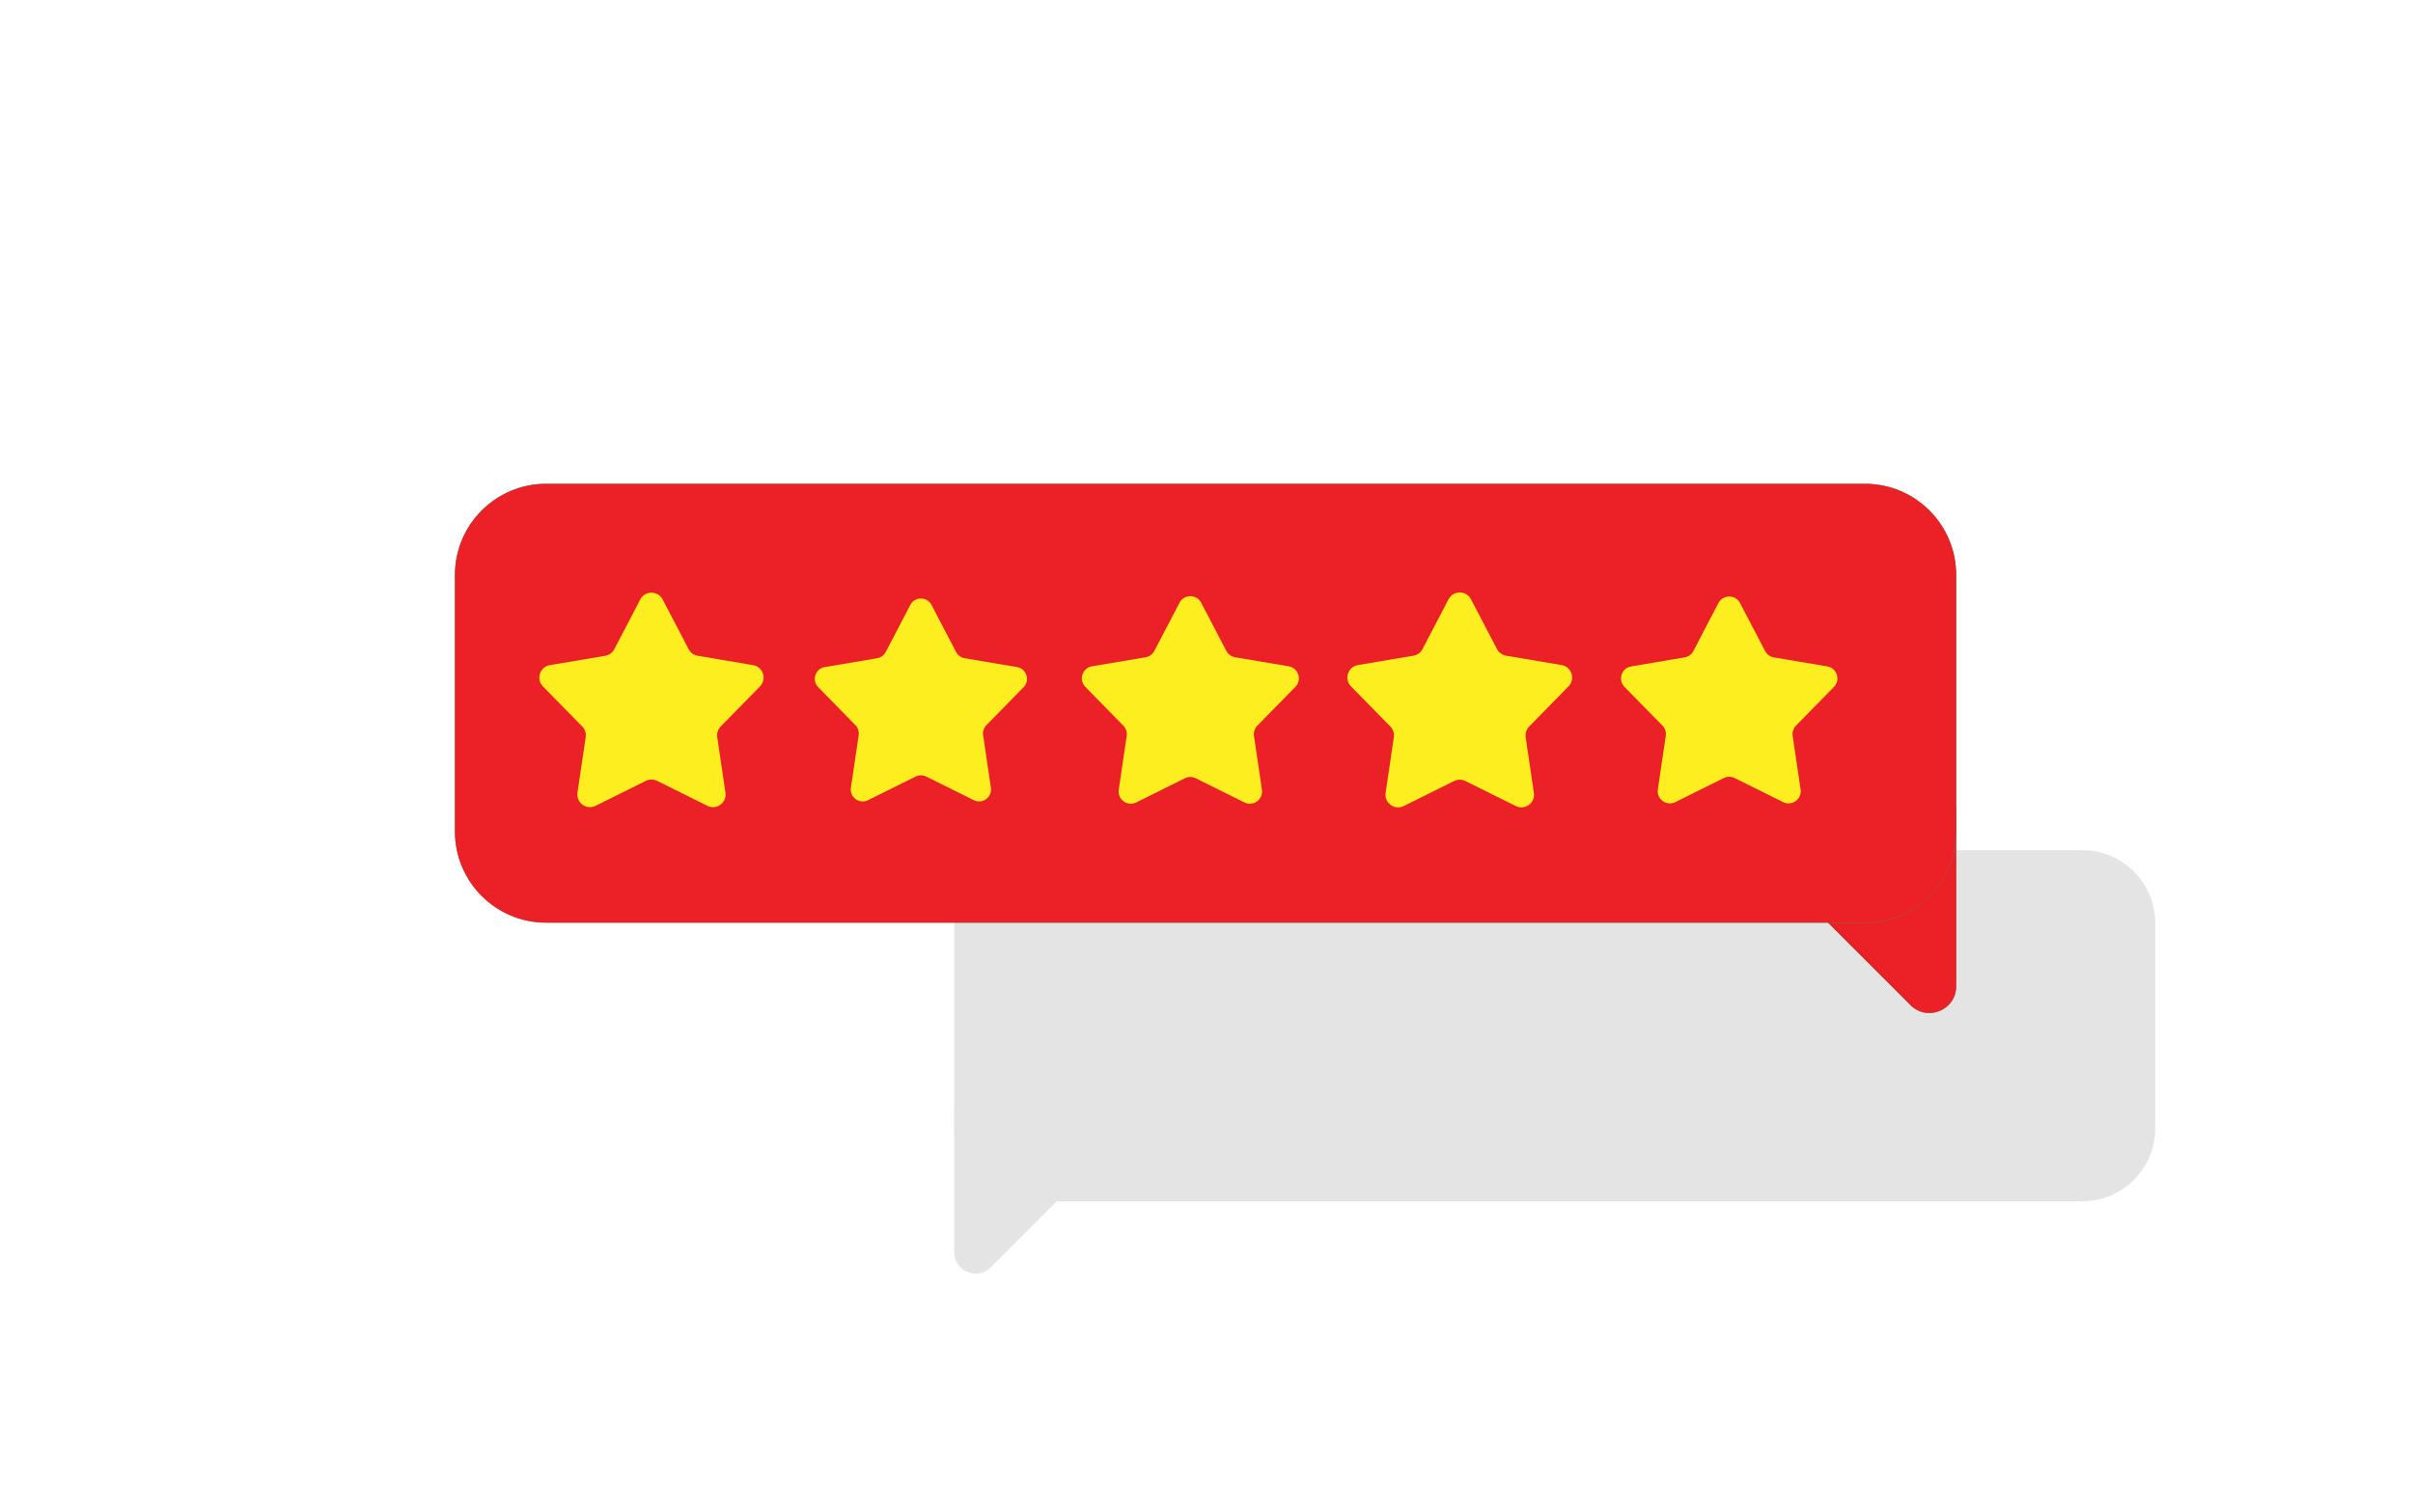
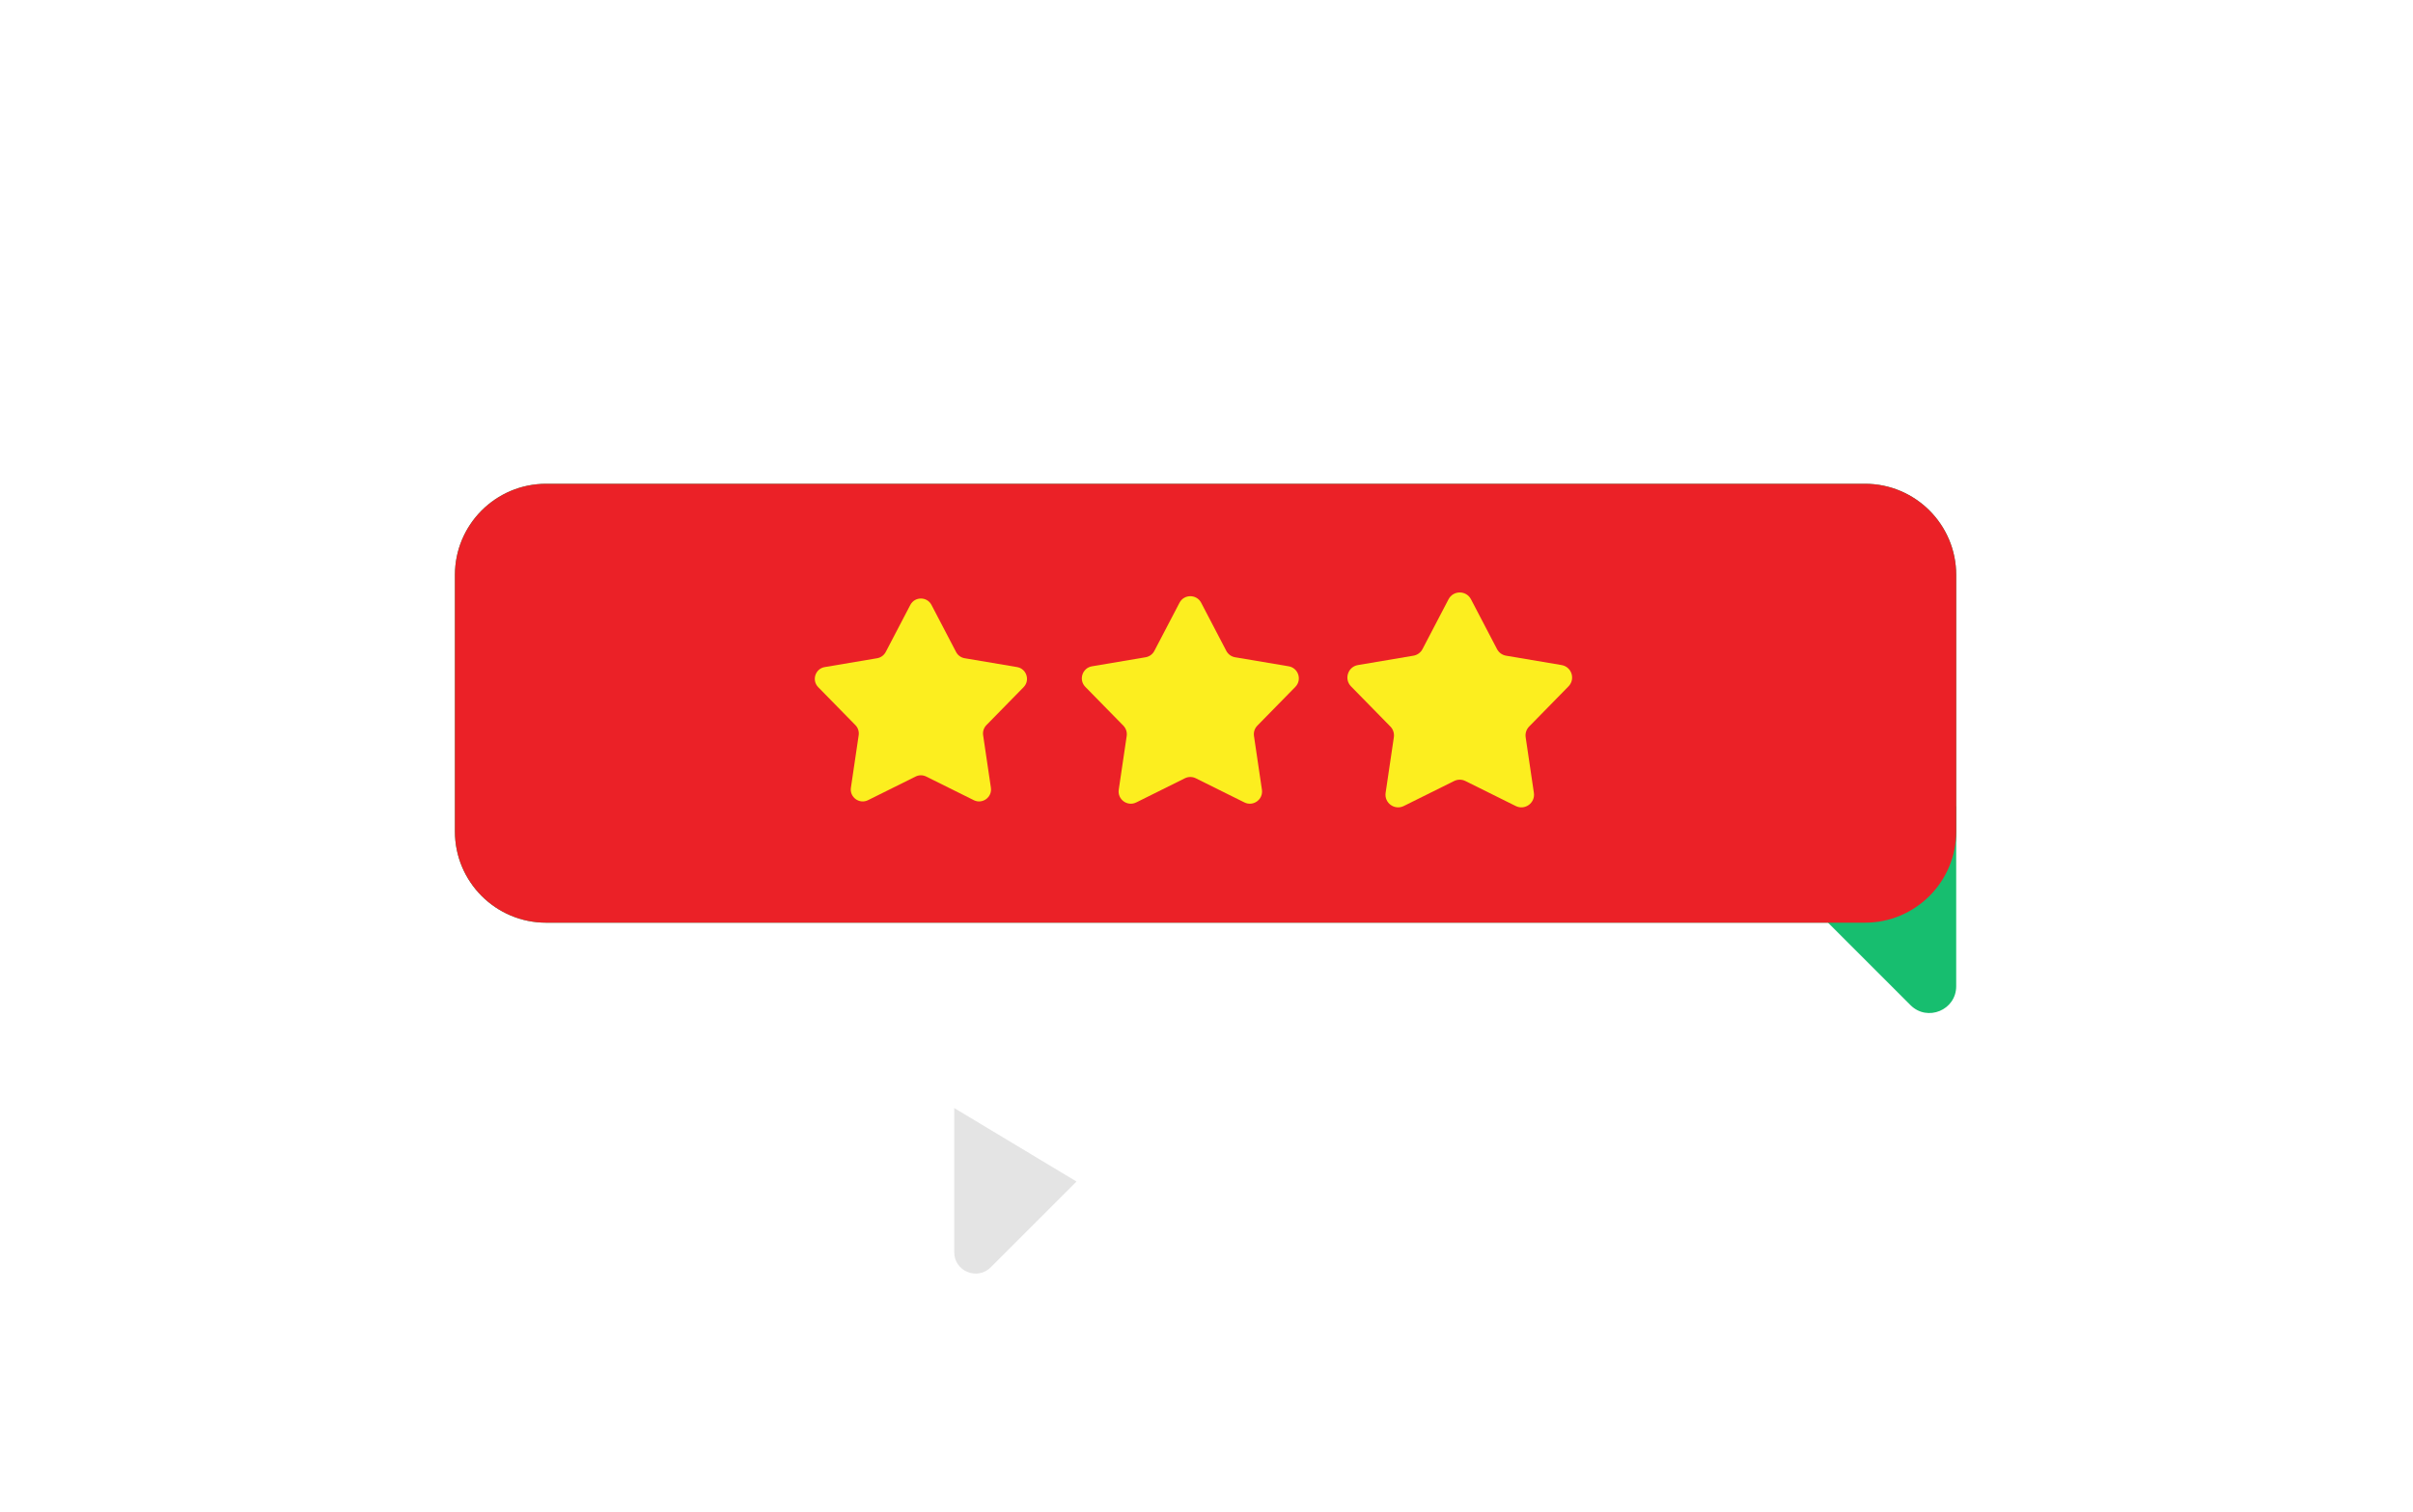
<svg xmlns="http://www.w3.org/2000/svg" width="300" height="188" viewBox="0 0 300 188" fill="none">
  <g clip-path="url(#clip0_532_2961)">
    <mask id="mask0_532_2961" style="mask-type:luminance" maskUnits="userSpaceOnUse" x="73" y="57" width="241" height="151">
      <path d="M73.2 57.6H313.2V207.6H73.2V57.6Z" fill="white" />
    </mask>
    <g mask="url(#mask0_532_2961)">
      <path d="M118.635 137.801V155.724C118.635 158.095 121.501 159.282 123.177 157.605L133.839 146.943L118.635 137.801Z" fill="#E4E4E4" />
-       <path d="M258.879 149.4H127.709C122.697 149.4 118.635 145.337 118.635 140.326V114.805C118.635 109.793 122.697 105.731 127.709 105.731H258.879C263.891 105.731 267.953 109.793 267.953 114.805V140.326C267.953 145.337 263.891 149.4 258.879 149.4Z" fill="#E4E4E4" />
    </g>
    <mask id="mask1_532_2961" style="mask-type:luminance" maskUnits="userSpaceOnUse" x="0" y="0" width="300" height="188">
      <path d="M300 0H0V187.5H300V0Z" fill="white" />
    </mask>
    <g mask="url(#mask1_532_2961)">
      <path d="M243.207 100.251V122.655C243.207 125.618 239.624 127.102 237.529 125.007L224.201 111.679L243.207 100.251Z" fill="#17BE6F" />
-       <path d="M243.207 100.251V122.655C243.207 125.618 239.624 127.102 237.529 125.007L224.201 111.679L243.207 100.251Z" fill="#EB2127" />
      <path d="M67.901 114.75H231.865C238.129 114.75 243.207 109.671 243.207 103.407V71.506C243.207 65.242 238.129 60.164 231.865 60.164H67.901C61.637 60.164 56.559 65.242 56.559 71.506V103.407C56.559 109.671 61.637 114.75 67.901 114.75Z" fill="#17BE6F" />
      <path d="M67.901 114.75H231.865C238.129 114.75 243.207 109.671 243.207 103.407V71.506C243.207 65.242 238.129 60.164 231.865 60.164H67.901C61.637 60.164 56.559 65.242 56.559 71.506V103.407C56.559 109.671 61.637 114.75 67.901 114.75Z" fill="#EB2127" />
-       <path d="M214.315 96.76L208.287 99.754C207.192 100.299 205.936 99.386 206.115 98.176L207.1 91.519C207.17 91.05 207.016 90.576 206.684 90.237L201.974 85.43C201.118 84.556 201.597 83.081 202.803 82.877L209.44 81.757C209.907 81.678 210.31 81.385 210.53 80.965L213.646 74.999C214.212 73.915 215.764 73.915 216.331 74.999L219.447 80.965C219.666 81.385 220.07 81.678 220.537 81.757L227.174 82.877C228.38 83.081 228.859 84.556 228.003 85.43L223.293 90.237C222.961 90.576 222.807 91.05 222.876 91.519L223.861 98.176C224.04 99.386 222.785 100.299 221.689 99.754L215.662 96.76C215.238 96.549 214.739 96.549 214.315 96.76Z" fill="#FCEE1F" />
      <path d="M180.787 97.131L174.526 100.241C173.388 100.806 172.084 99.859 172.27 98.602L173.293 91.686C173.366 91.2 173.206 90.707 172.861 90.355L167.968 85.362C167.079 84.454 167.577 82.922 168.83 82.71L175.723 81.546C176.208 81.464 176.628 81.16 176.855 80.724L180.092 74.527C180.681 73.401 182.292 73.401 182.881 74.527L186.118 80.724C186.346 81.16 186.765 81.464 187.25 81.546L194.144 82.71C195.396 82.922 195.895 84.454 195.005 85.362L190.113 90.355C189.768 90.707 189.608 91.2 189.68 91.686L190.703 98.602C190.889 99.859 189.585 100.806 188.447 100.241L182.186 97.131C181.746 96.912 181.228 96.912 180.787 97.131Z" fill="#FCEE1F" />
      <path d="M147.315 96.789L141.269 99.793C140.17 100.339 138.911 99.424 139.09 98.21L140.078 91.532C140.148 91.062 139.994 90.586 139.661 90.246L134.936 85.425C134.077 84.548 134.558 83.068 135.768 82.864L142.425 81.74C142.893 81.661 143.298 81.367 143.518 80.946L146.644 74.962C147.212 73.874 148.768 73.874 149.337 74.962L152.463 80.946C152.683 81.367 153.087 81.661 153.556 81.74L160.213 82.864C161.422 83.068 161.903 84.548 161.045 85.425L156.32 90.246C155.987 90.586 155.833 91.062 155.902 91.532L156.89 98.21C157.07 99.424 155.811 100.339 154.712 99.793L148.666 96.789C148.24 96.578 147.74 96.578 147.315 96.789Z" fill="#FCEE1F" />
      <path d="M113.832 96.576L107.92 99.513C106.845 100.047 105.614 99.152 105.79 97.965L106.756 91.436C106.824 90.976 106.673 90.51 106.348 90.179L101.728 85.464C100.888 84.607 101.358 83.159 102.541 82.96L109.05 81.861C109.508 81.784 109.904 81.496 110.119 81.084L113.176 75.233C113.731 74.17 115.253 74.17 115.809 75.233L118.865 81.084C119.08 81.496 119.476 81.784 119.934 81.861L126.443 82.96C127.626 83.159 128.097 84.607 127.257 85.464L122.637 90.179C122.312 90.51 122.161 90.976 122.229 91.436L123.195 97.965C123.37 99.152 122.139 100.047 121.065 99.513L115.153 96.576C114.737 96.369 114.248 96.369 113.832 96.576Z" fill="#FCEE1F" />
-       <path d="M80.297 97.11L74.049 100.214C72.913 100.778 71.612 99.833 71.797 98.579L72.819 91.677C72.891 91.191 72.731 90.7 72.387 90.349L67.504 85.366C66.617 84.46 67.114 82.93 68.364 82.719L75.243 81.558C75.728 81.476 76.146 81.172 76.374 80.737L79.604 74.553C80.191 73.429 81.799 73.429 82.387 74.553L85.617 80.737C85.844 81.172 86.263 81.476 86.747 81.558L93.626 82.719C94.877 82.93 95.374 84.46 94.486 85.366L89.603 90.349C89.26 90.7 89.1 91.191 89.172 91.677L90.193 98.579C90.379 99.833 89.077 100.778 87.942 100.214L81.694 97.11C81.254 96.892 80.737 96.892 80.297 97.11Z" fill="#FCEE1F" />
    </g>
  </g>
  <defs>
    <clipPath id="clip0_532_2961">
      <rect width="300" height="187.5" fill="white" />
    </clipPath>
  </defs>
</svg>